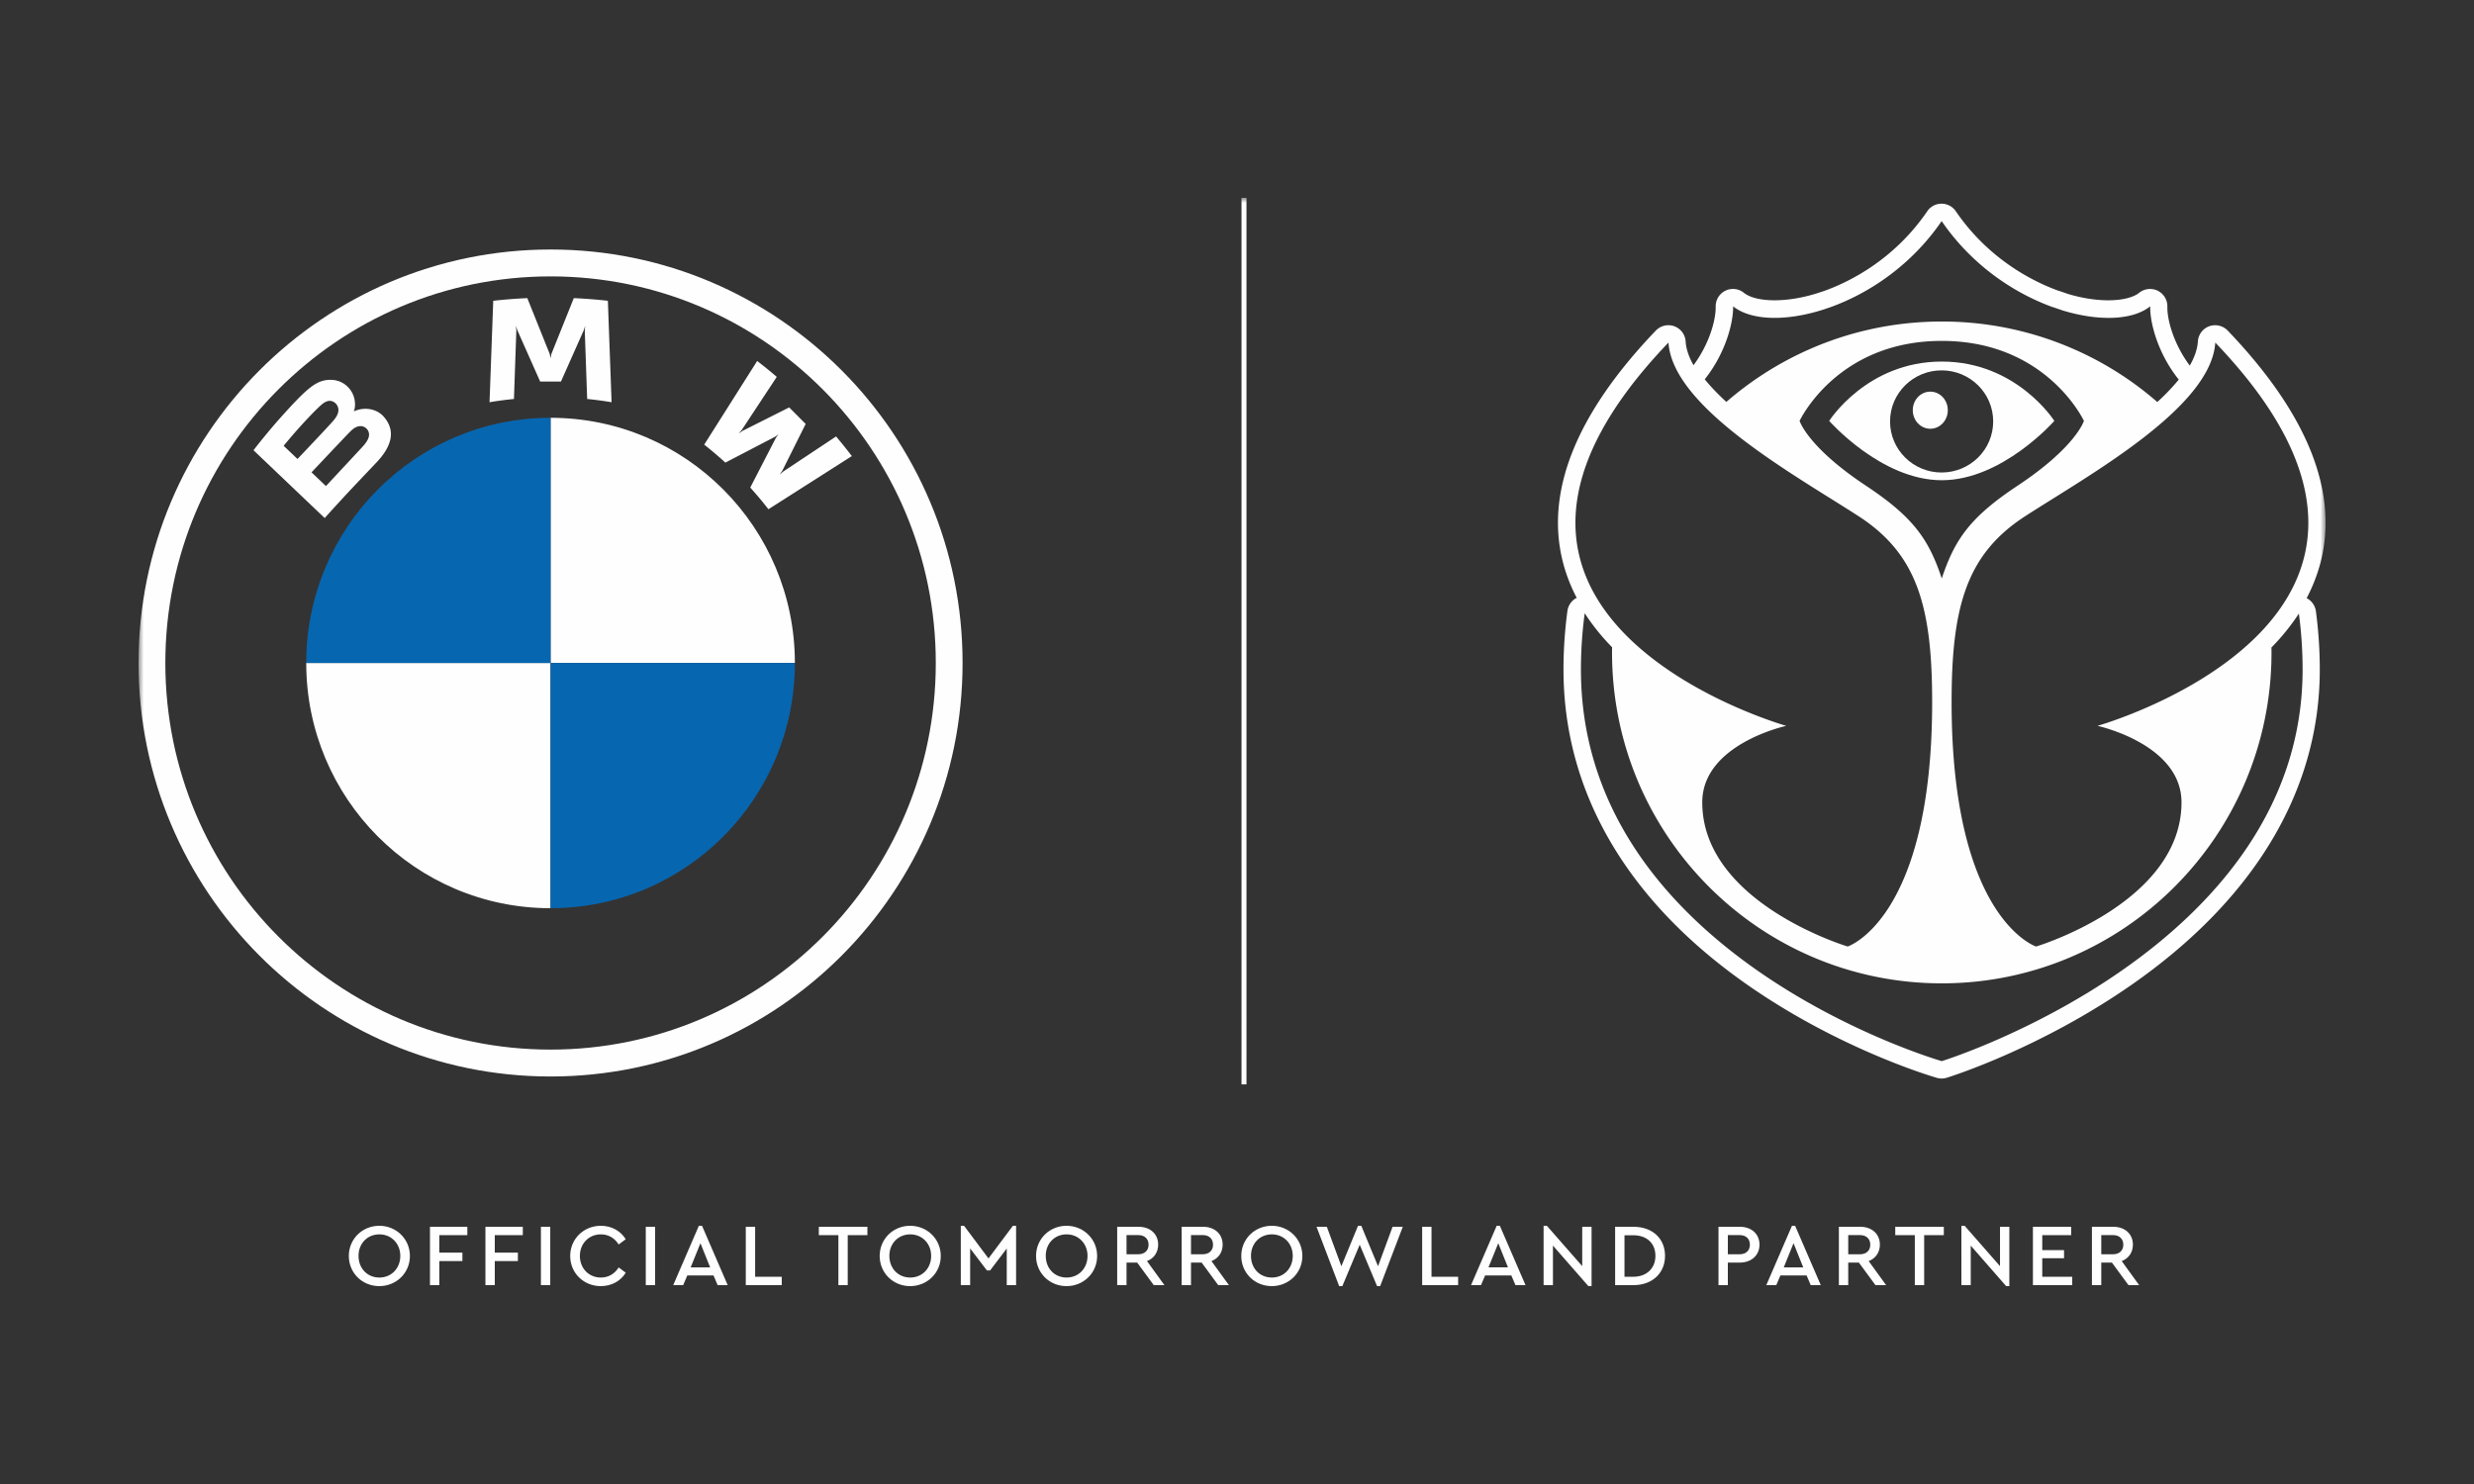
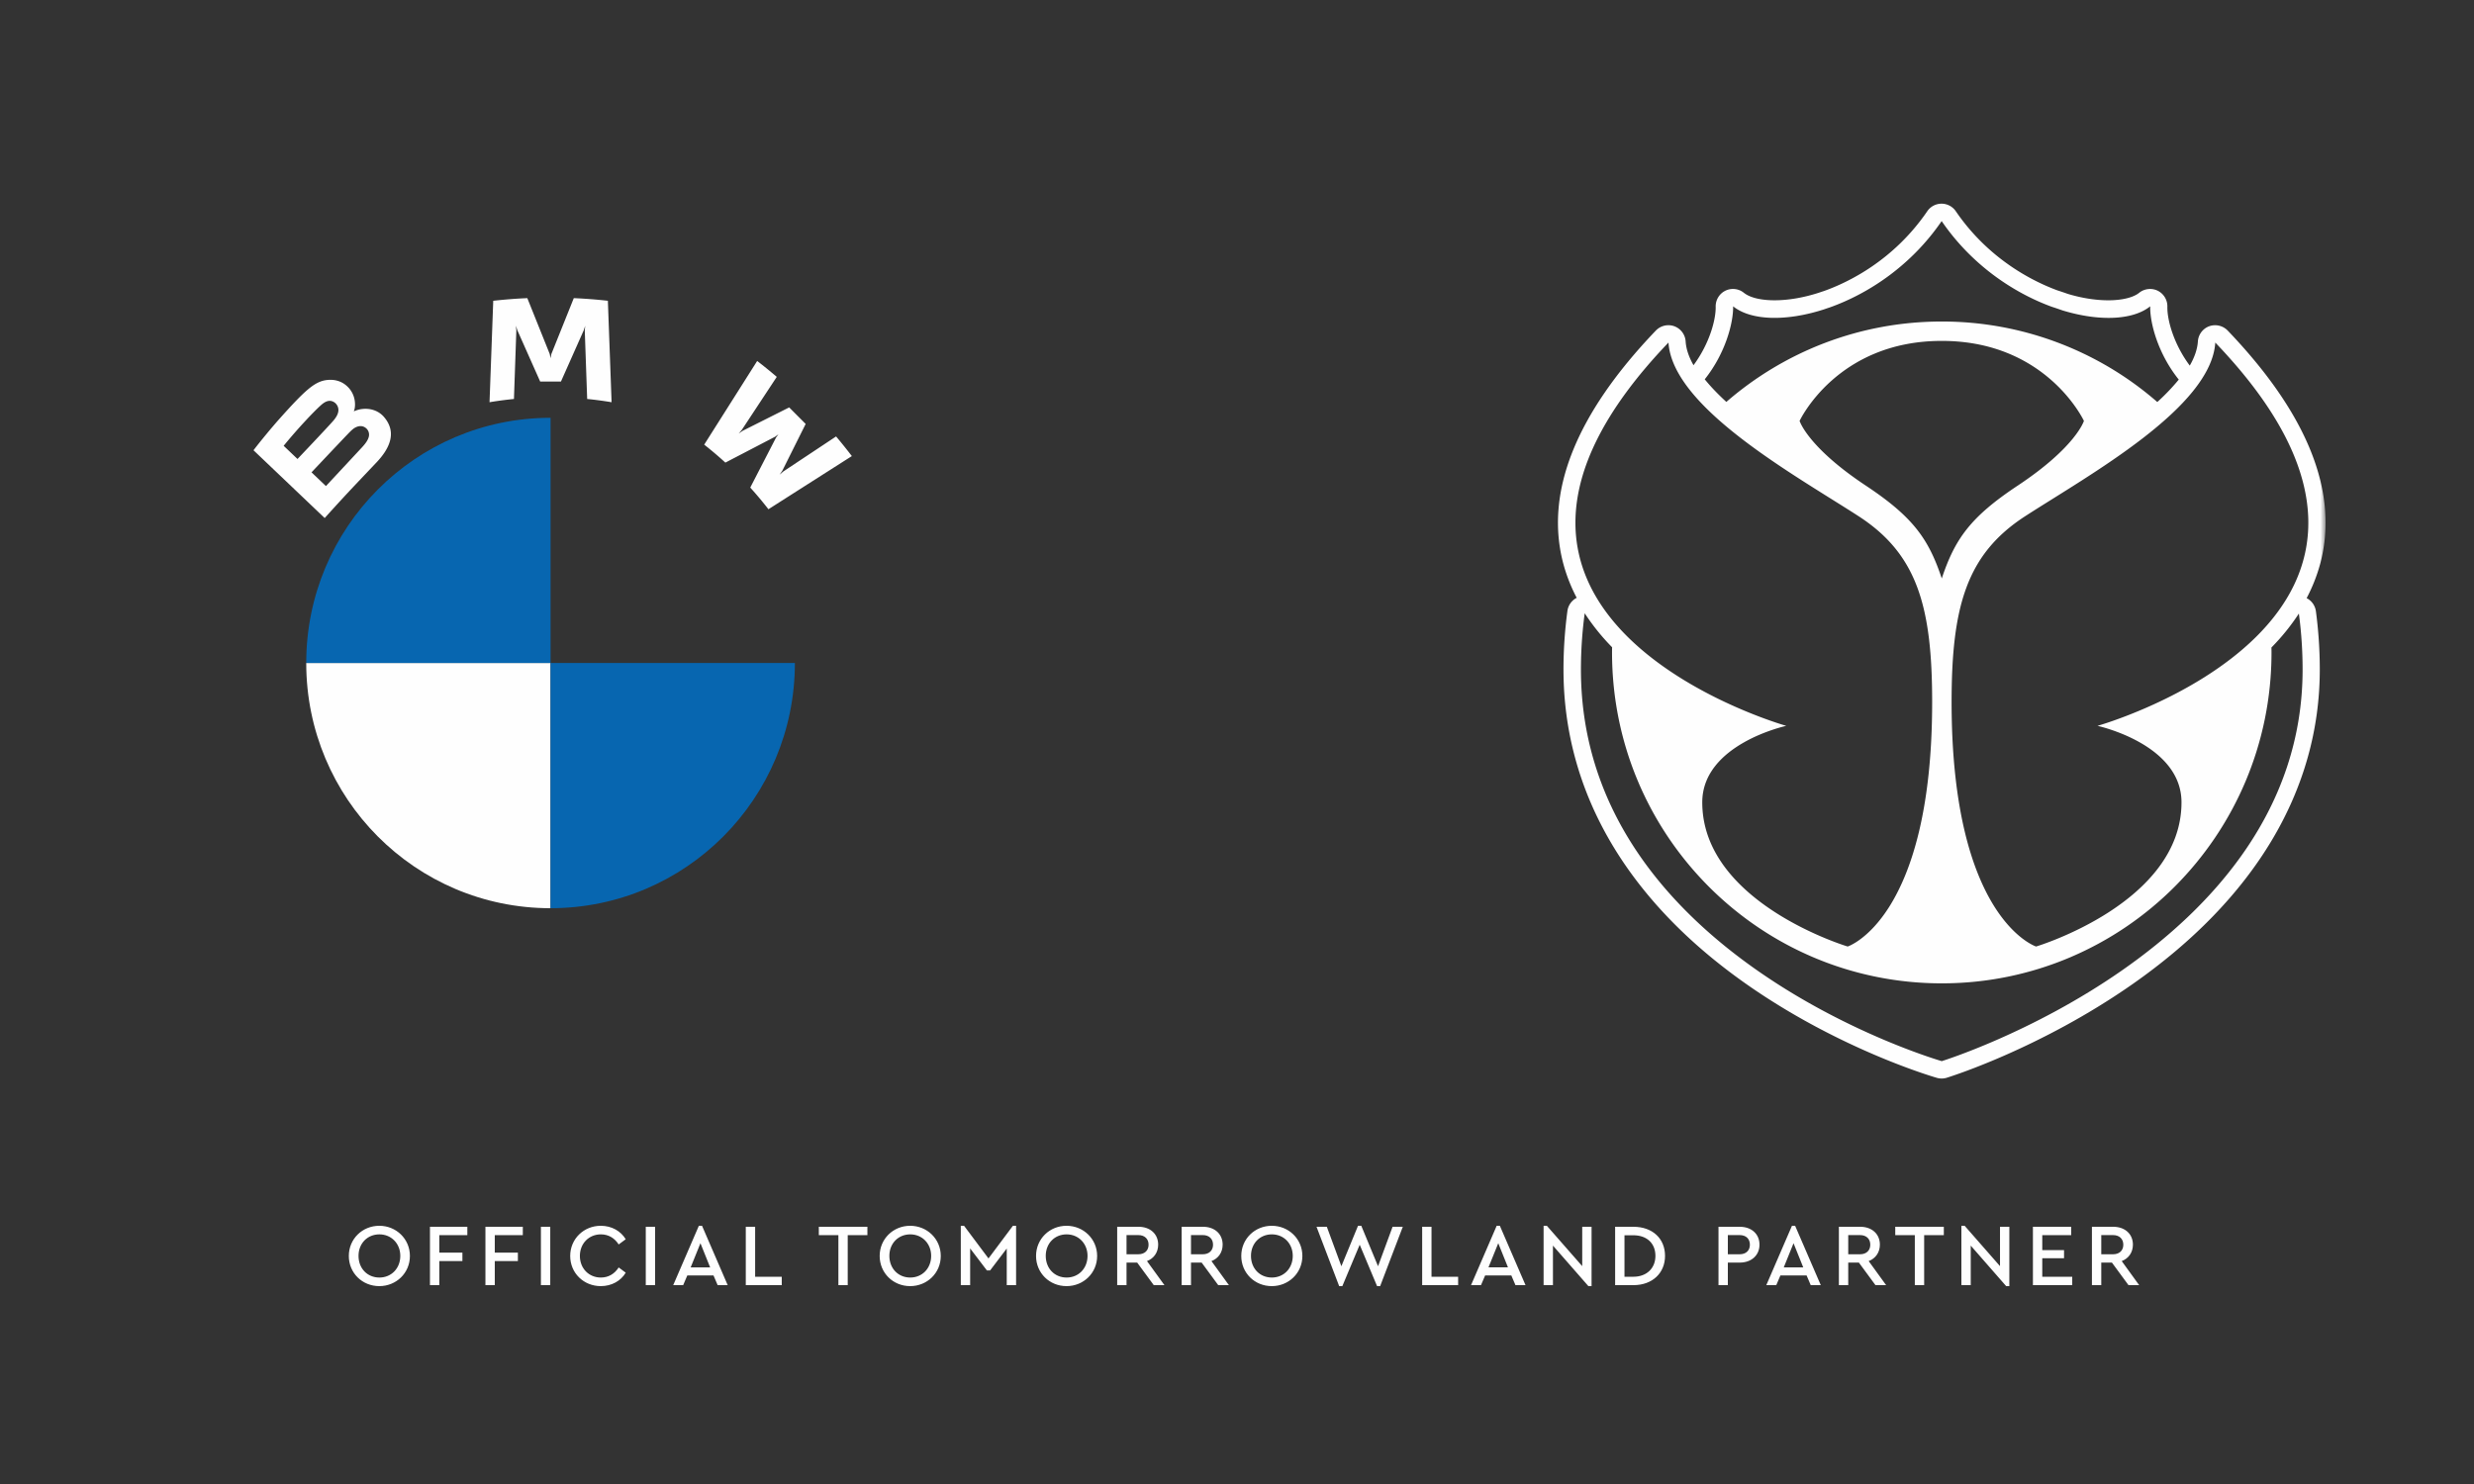
<svg xmlns="http://www.w3.org/2000/svg" xmlns:xlink="http://www.w3.org/1999/xlink" viewBox="0 0 250 150">
  <rect x="0" y="0" width="250" height="150" fill="#333333" stroke="none" />
  <defs>
    <path id="a" d="M0 110h221V0H0z" />
  </defs>
  <g transform="translate(14 20)" fill="none" fill-rule="evenodd">
    <path d="M198.335 106.78h1.185c.668 0 1.042-.402 1.042-.965 0-.573-.374-.975-1.042-.975h-1.185v1.94Zm2.753 3.122-1.675-2.28h-1.078v2.28h-.944v-5.903h2.147c1.193 0 1.995.734 1.995 1.807 0 .778-.427 1.395-1.13 1.663l1.762 2.433h-1.077Zm-5.793-5.053h-2.922v1.511h2.2v.823h-2.2v1.87h3.028v.849h-3.973v-5.903h3.867v.85Zm-6.249-.85V110h-.32l-3.581-4.096v3.998h-.945V103.9h.33l3.572 4.078V104h.944Zm-6.621.85h-1.987v5.053h-.944v-5.053h-1.977v-.85h4.908v.85Zm-9.66 1.931h1.185c.669 0 1.043-.402 1.043-.965 0-.573-.374-.975-1.043-.975h-1.184v1.94Zm2.754 3.122-1.676-2.28h-1.077v2.28h-.945v-5.903h2.147c1.194 0 1.996.734 1.996 1.807 0 .778-.428 1.395-1.132 1.663l1.764 2.433h-1.077Zm-8.28-4.24-.988 2.442h1.968l-.98-2.441Zm1.319 3.256h-2.646l-.419.984h-1.007l2.593-6.001h.32l2.593 6h-1.015l-.419-.983Zm-7.958-4.078v1.94h1.185c.677 0 1.042-.402 1.042-.965 0-.573-.365-.975-1.042-.975H160.6Zm3.198.966c0 1.064-.8 1.815-1.995 1.815H160.6v2.28h-.944V104h2.147c1.194 0 1.995.734 1.995 1.807Zm-13.643-.948v4.194h.89c1.382 0 2.237-.885 2.237-2.111 0-1.26-.855-2.083-2.236-2.083h-.891Zm4.098 2.083c0 1.717-1.256 2.96-3.198 2.96h-1.845V104h1.845c1.942 0 3.198 1.199 3.198 2.942Zm-7.424-2.942V110h-.32l-3.582-4.096v3.998h-.945V103.9h.33l3.573 4.078V104h.944Zm-9.428 1.664-.99 2.441h1.97l-.98-2.441Zm1.318 3.255h-2.645l-.42.984h-1.006l2.592-6.001h.321l2.593 6h-1.016l-.419-.983Zm-8.064.134h2.69v.85h-3.634v-5.903h.944v5.053Zm-2.9-5.053-2.29 6.001h-.311l-1.755-4.185-1.755 4.185h-.32l-2.29-6.001h1.042l1.47 3.99 1.683-4.088h.33l1.693 4.087 1.47-3.989h1.033Zm-15.343 2.942c0 1.27.89 2.191 2.11 2.191 1.204 0 2.112-.92 2.112-2.191 0-1.242-.908-2.173-2.111-2.173-1.221 0-2.111.922-2.111 2.173Zm5.193.009c0 1.735-1.39 3.05-3.091 3.05-1.72 0-3.083-1.324-3.083-3.05 0-1.725 1.372-3.05 3.083-3.05 1.702 0 3.091 1.325 3.091 3.05Zm-11.254-.17h1.184c.67 0 1.043-.402 1.043-.965 0-.573-.374-.975-1.043-.975h-1.184v1.94Zm2.753 3.122-1.675-2.28h-1.078v2.28h-.944v-5.903h2.146c1.194 0 1.996.734 1.996 1.807 0 .778-.427 1.395-1.131 1.663l1.764 2.433h-1.078Zm-9.268-3.122h1.184c.67 0 1.043-.402 1.043-.965 0-.573-.374-.975-1.043-.975h-1.184v1.94Zm2.753 3.122-1.675-2.28h-1.078v2.28h-.944v-5.903h2.146c1.194 0 1.996.734 1.996 1.807 0 .778-.427 1.395-1.131 1.663l1.764 2.433h-1.078Zm-10.916-2.961c0 1.27.89 2.191 2.11 2.191 1.204 0 2.112-.92 2.112-2.191 0-1.242-.908-2.173-2.112-2.173-1.22 0-2.11.922-2.11 2.173Zm5.193.009c0 1.735-1.39 3.05-3.091 3.05-1.72 0-3.082-1.324-3.082-3.05 0-1.725 1.372-3.05 3.082-3.05 1.701 0 3.091 1.325 3.091 3.05Zm-8.19-3.05v6.002h-.944v-3.703l-1.684 2.218h-.32l-1.694-2.227v3.712h-.944V103.9h.33l2.468 3.3 2.467-3.3h.321Zm-12.805 3.041c0 1.27.89 2.191 2.11 2.191 1.204 0 2.113-.92 2.113-2.191 0-1.242-.91-2.173-2.112-2.173-1.22 0-2.111.922-2.111 2.173Zm5.194.009c0 1.735-1.39 3.05-3.092 3.05-1.719 0-3.082-1.324-3.082-3.05 0-1.725 1.372-3.05 3.082-3.05 1.702 0 3.092 1.325 3.092 3.05Zm-7.414-2.101h-1.988v5.053h-.944v-5.053h-1.977v-.85h4.909v.85Zm-11.344 4.203h2.69v.85h-3.635v-5.903h.945v5.053Zm-5.527-3.39-.988 2.442h1.968l-.98-2.441Zm1.319 3.256h-2.646l-.42.984h-1.006l2.592-6.001h.321l2.593 6h-1.015l-.42-.983Zm-6.844.984h.944v-5.903h-.944v5.903Zm-2.025-4.642-.713.528c-.409-.636-1.015-1.02-1.8-1.02-1.21 0-2.12.922-2.12 2.182 0 1.261.91 2.182 2.12 2.182.785 0 1.391-.384 1.8-1.019l.713.528c-.49.823-1.416 1.359-2.521 1.359-1.72 0-3.091-1.315-3.091-3.05 0-1.725 1.372-3.05 3.09-3.05 1.106 0 2.023.537 2.522 1.36Zm-8.571 4.642h.944v-5.903h-.944v5.903Zm-1.829-5.053h-2.833v1.762h2.334v.858h-2.334v2.433h-.945v-5.903h3.778v.85Zm-5.606 0h-2.833v1.762h2.334v.858h-2.334v2.433h-.944v-5.903h3.777v.85Zm-10.996 2.092c0 1.27.89 2.191 2.11 2.191 1.204 0 2.112-.92 2.112-2.191 0-1.242-.908-2.173-2.111-2.173-1.22 0-2.111.922-2.111 2.173Zm5.193.009c0 1.735-1.39 3.05-3.091 3.05-1.72 0-3.082-1.324-3.082-3.05 0-1.725 1.372-3.05 3.082-3.05 1.702 0 3.091 1.325 3.091 3.05ZM111.706 0v89.605V0Z" fill="#FEFEFE" />
    <mask id="b" fill="#fff">
      <use xlink:href="#a" />
    </mask>
-     <path fill="#FEFEFE" mask="url(#b)" d="M111.455 89.605h.503V0h-.503zM80.562 47.014c0 21.582-17.428 39.077-38.928 39.077-21.498 0-38.926-17.495-38.926-39.077 0-21.581 17.428-39.077 38.926-39.077 21.5 0 38.928 17.496 38.928 39.077M41.634 5.22C18.64 5.219 0 23.93 0 47.014 0 70.097 18.64 88.81 41.634 88.81S83.27 70.097 83.27 47.014c0-23.083-18.64-41.795-41.635-41.795" />
    <path d="M61.813 29.283a37.23 37.23 0 0 1 1.837 2.19l8.43-5.373a54.287 54.287 0 0 0-1.593-1.985l-5.338 3.544-.364.315.272-.399 2.357-4.723-1.666-1.672-4.706 2.366-.397.272.316-.367 3.532-5.357a49.978 49.978 0 0 0-1.98-1.608l-5.353 8.457a38.182 38.182 0 0 1 2.14 1.816l5.039-2.624.322-.237-.237.323-2.611 5.062ZM42.684 18.566l2.303-5.179.147-.458-.042.479.242 6.921c.809.077 1.643.19 2.467.326l-.375-10.253a51.043 51.043 0 0 0-3.443-.267l-2.269 5.654-.08.42-.08-.42-2.268-5.654c-1.146.049-2.291.14-3.443.267l-.375 10.253a36.086 36.086 0 0 1 2.467-.326l.241-6.921-.041-.48.147.46 2.303 5.178h2.099ZM17.48 27.743s2.738-2.904 3.63-3.834c.353-.369.582-.592.827-.712.315-.156.66-.187.969.02a.858.858 0 0 1 .367.904c-.092.414-.428.81-.708 1.112l-3.628 3.898-1.457-1.388Zm-2.816-2.683c1.45-1.778 2.99-3.392 3.688-4.032.22-.202.46-.402.751-.482.473-.132.96.206 1.071.692.11.49-.197.954-.535 1.337-.767.866-3.576 3.818-3.576 3.818l-1.4-1.333Zm9.386 1.676c1.331-1.409 2.087-3.036.753-4.589-.725-.844-1.94-1.028-2.95-.611l-.1.04.032-.089c.15-.4.245-1.677-.84-2.56-.528-.43-1.192-.589-1.864-.52-1.25.127-2.214.985-4.833 3.918-.79.883-1.94 2.28-2.632 3.185l7.193 6.852c2.391-2.653 3.362-3.638 5.24-5.626Z" fill="#FEFEFE" mask="url(#b)" />
-     <path d="M66.324 47.014h-24.69V22.23c13.646 0 24.69 11.087 24.69 24.785" fill="#FEFEFE" mask="url(#b)" />
    <path d="M41.635 47.014V71.8c-13.646 0-24.69-11.087-24.69-24.785h24.69Z" fill="#FEFEFE" mask="url(#b)" />
    <path d="M41.635 22.23v24.785h-24.69c0-13.698 11.044-24.785 24.69-24.785" fill="#0766B0" mask="url(#b)" />
    <path d="M66.324 47.014c0 13.698-11.044 24.785-24.69 24.785V47.014h24.69Z" fill="#0766B0" mask="url(#b)" />
-     <path d="M182.201 27.76c-2.877 0-5.21-2.31-5.21-5.162 0-2.85 2.333-5.162 5.21-5.162 2.88 0 5.212 2.311 5.212 5.162s-2.333 5.161-5.212 5.161m11.391-5.216s-3.8-5.996-11.364-5.996h-.022c-7.564 0-11.364 5.996-11.364 5.996s5.261 5.997 11.364 5.997H182.227c6.104 0 11.365-5.997 11.365-5.997" fill="#FEFEFE" mask="url(#b)" />
-     <path d="M181.058 19.586c-.978 0-1.77.84-1.77 1.877 0 1.036.792 1.875 1.77 1.875.979 0 1.77-.84 1.77-1.875 0-1.037-.791-1.877-1.77-1.877" fill="#FEFEFE" mask="url(#b)" />
    <path d="M146.136 41.987a22.11 22.11 0 0 0 2.768 3.436c-.003.174-.006.349-.006.525 0 18.473 14.917 33.447 33.32 33.447 18.402 0 33.32-14.974 33.32-33.447 0-.167-.003-.333-.008-.5a22.12 22.12 0 0 0 2.773-3.43c.247 1.847.377 3.736.377 5.658 0 28.28-36.463 39.582-36.463 39.582s-36.462-10.493-36.462-39.582c0-1.932.131-3.831.381-5.689m27.66-9.821c5.931 3.834 7.45 9.133 7.45 18.791 0 21.952-8.536 24.715-8.536 24.715s-14.695-4.396-14.695-14.574c0-5.897 8.49-7.73 8.49-7.73s-38.585-10.89-11.904-38.742c.42 6.583 12.741 13.37 19.195 17.54m30.202-11.53a33.109 33.109 0 0 0-21.78-8.137c-8.32 0-15.93 3.063-21.769 8.126-.829-.762-1.57-1.527-2.183-2.286 2.124-2.666 2.902-5.77 2.868-7.377 1.776 1.435 5.316 1.56 9.194.306.19-.067.38-.132.573-.195 4.003-1.425 8.283-4.302 11.305-8.726 2.977 4.361 7.18 7.218 11.134 8.664.363.116.722.239 1.08.366 3.744 1.14 7.132.978 8.86-.415-.038 1.614.744 4.736 2.886 7.407a21.283 21.283 0 0 1-2.168 2.266m-21.78 17.835c-1.328-3.991-2.892-6.213-7.677-9.387-5.885-3.902-6.69-6.54-6.69-6.54s3.76-8.085 14.35-8.085h.033c10.59 0 14.348 8.086 14.348 8.086s-.804 2.637-6.688 6.539c-4.785 3.174-6.348 5.396-7.677 9.387m24.225 22.628c0 10.178-14.694 14.574-14.694 14.574s-8.537-2.763-8.537-24.715c0-9.658 1.519-14.957 7.452-18.791 6.453-4.17 18.774-10.957 19.194-17.54 26.682 27.851-11.904 38.741-11.904 38.741s8.489 1.834 8.489 7.731m14-24.053c1.945-7.185-1.196-15.138-9.335-23.636a1.768 1.768 0 0 0-1.865-.432c-.652.24-1.1.843-1.144 1.536-.05.759-.324 1.578-.817 2.436l-.002.004-.004-.004c-1.595-2.135-2.29-4.58-2.26-5.95a1.765 1.765 0 0 0-.977-1.614 1.737 1.737 0 0 0-.765-.176c-.406 0-.799.137-1.104.384-.598.484-1.736.76-3.123.76-1.272 0-2.682-.222-4.08-.643a39.01 39.01 0 0 0-1.059-.358c-2.403-.884-6.921-3.096-10.27-7.999a1.744 1.744 0 0 0-2.886 0c-3.407 4.986-7.995 7.189-10.41 8.053-.21.068-.402.132-.547.183-1.539.498-3.086.763-4.472.763-1.395 0-2.497-.27-3.102-.757a1.755 1.755 0 0 0-1.871-.21c-.609.3-.993.935-.978 1.613.028 1.358-.66 3.786-2.236 5.913l-.003.005-.003-.005c-.478-.845-.744-1.652-.793-2.395a1.756 1.756 0 0 0-1.146-1.54 1.76 1.76 0 0 0-1.862.433c-8.139 8.497-11.28 16.45-9.335 23.637a16.868 16.868 0 0 0 1.333 3.378l.002.004h-.003c-.51.264-.859.759-.935 1.325a44.244 44.244 0 0 0-.398 5.923c0 12.5 6.568 23.617 18.992 32.15 9.243 6.348 18.356 9.01 18.74 9.121a1.749 1.749 0 0 0 .996-.009c.382-.118 9.464-2.968 18.716-9.423 12.418-8.665 18.981-19.675 18.981-31.84a44.62 44.62 0 0 0-.392-5.891 1.754 1.754 0 0 0-.933-1.323l-.003-.002.001-.004a16.93 16.93 0 0 0 1.352-3.41" fill="#FEFEFE" mask="url(#b)" />
  </g>
</svg>